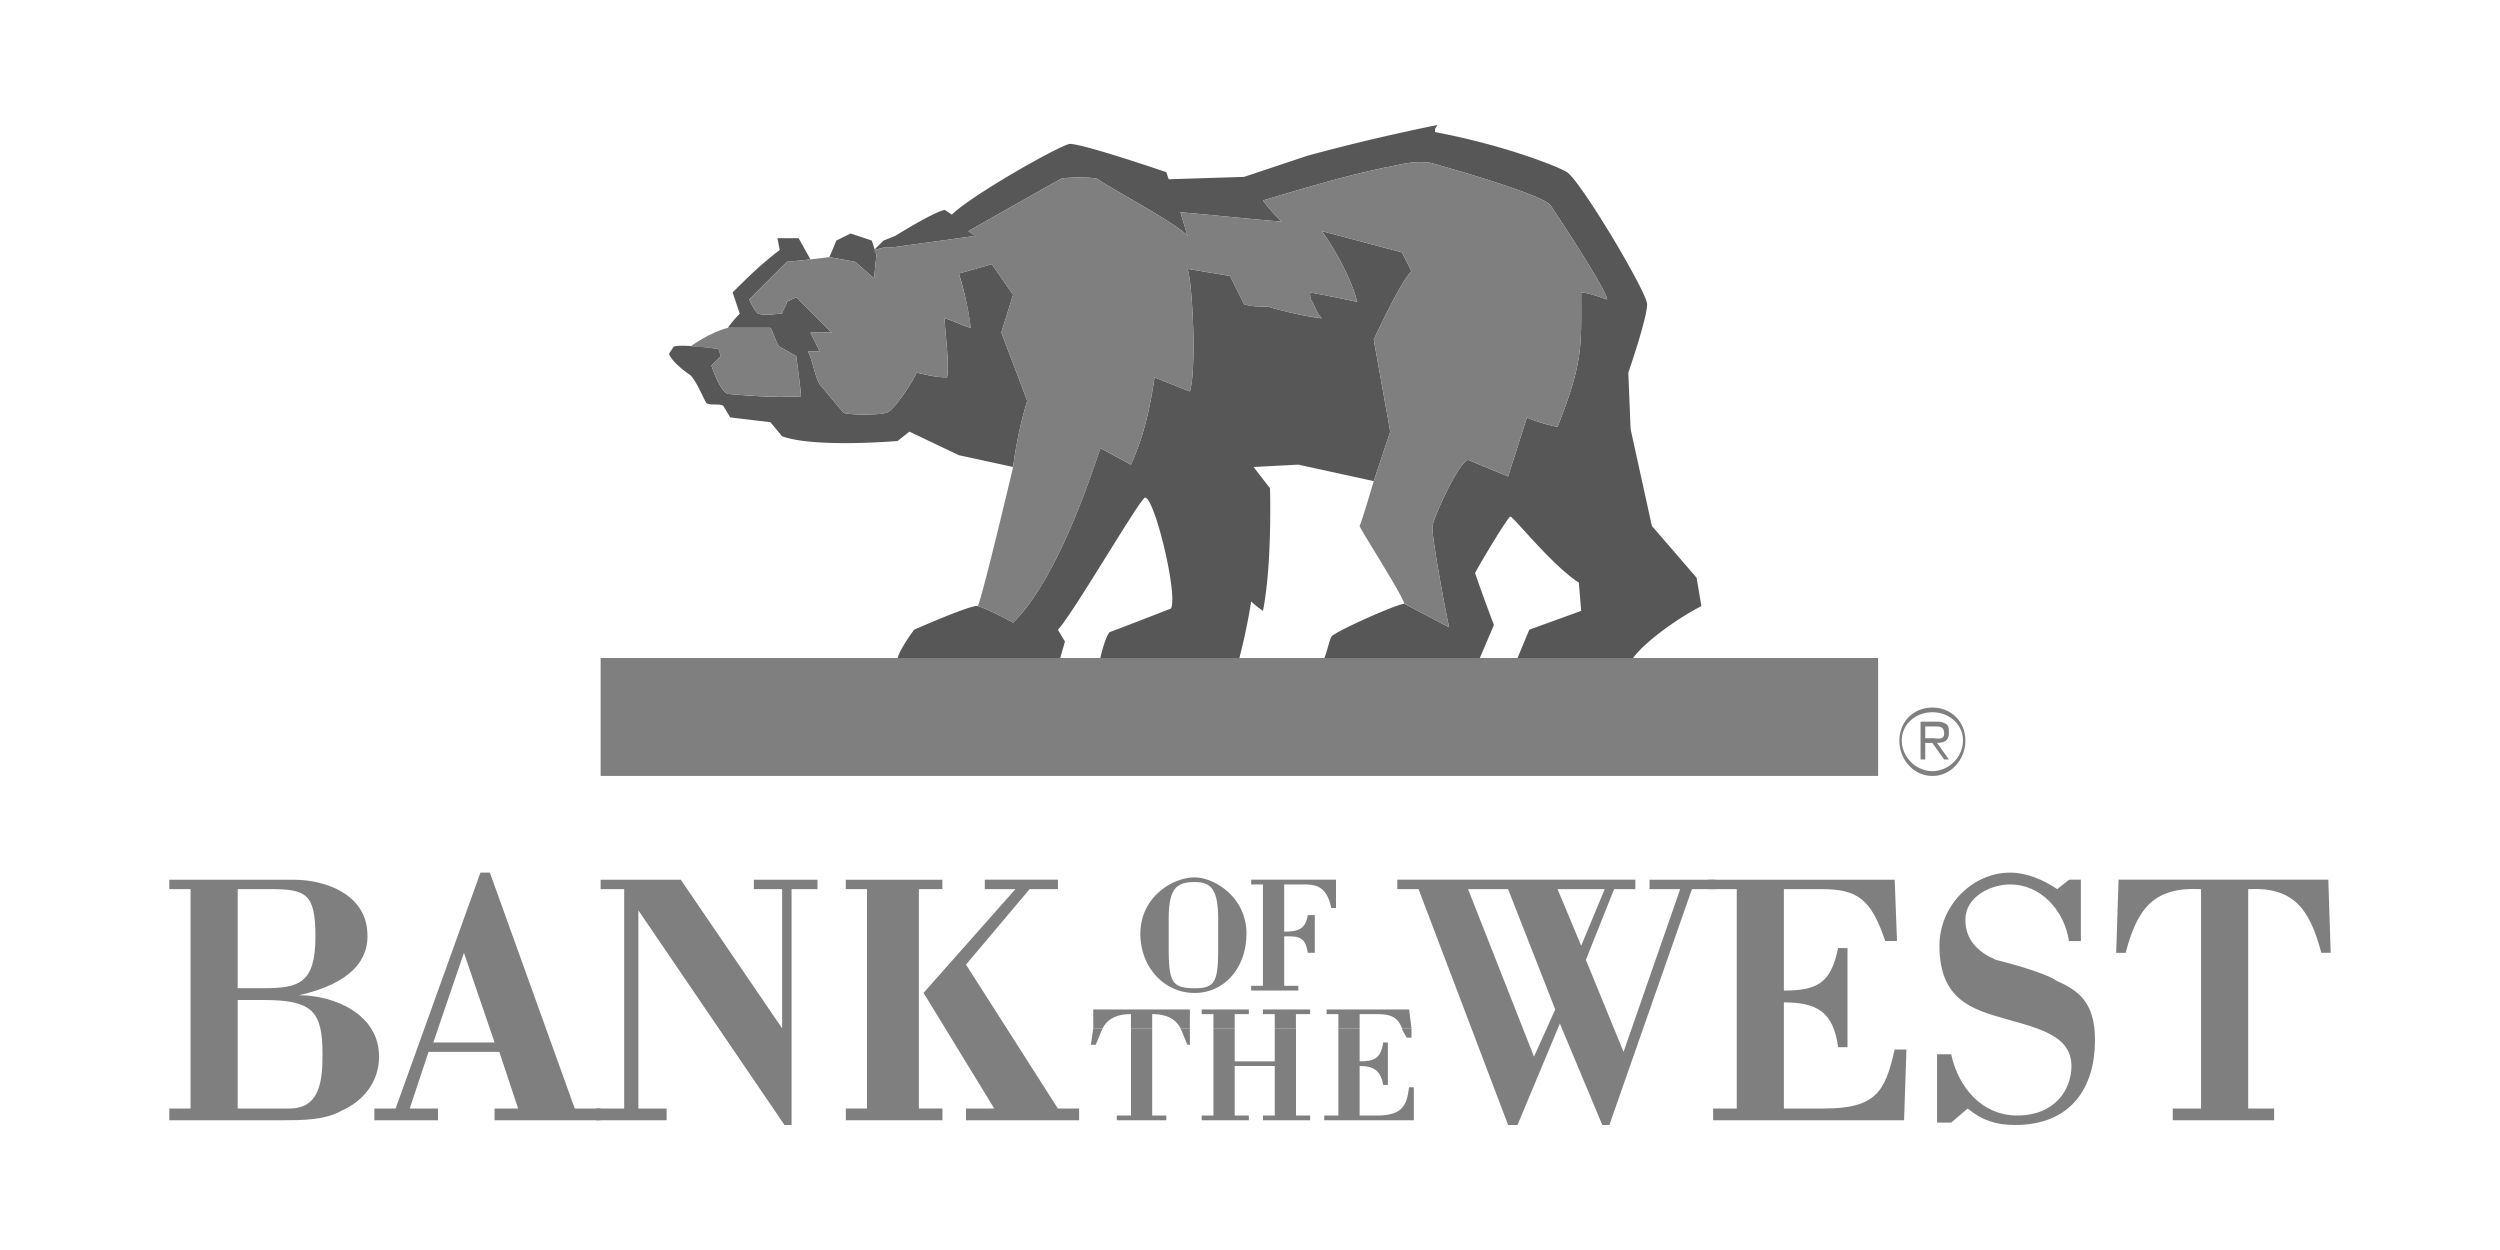
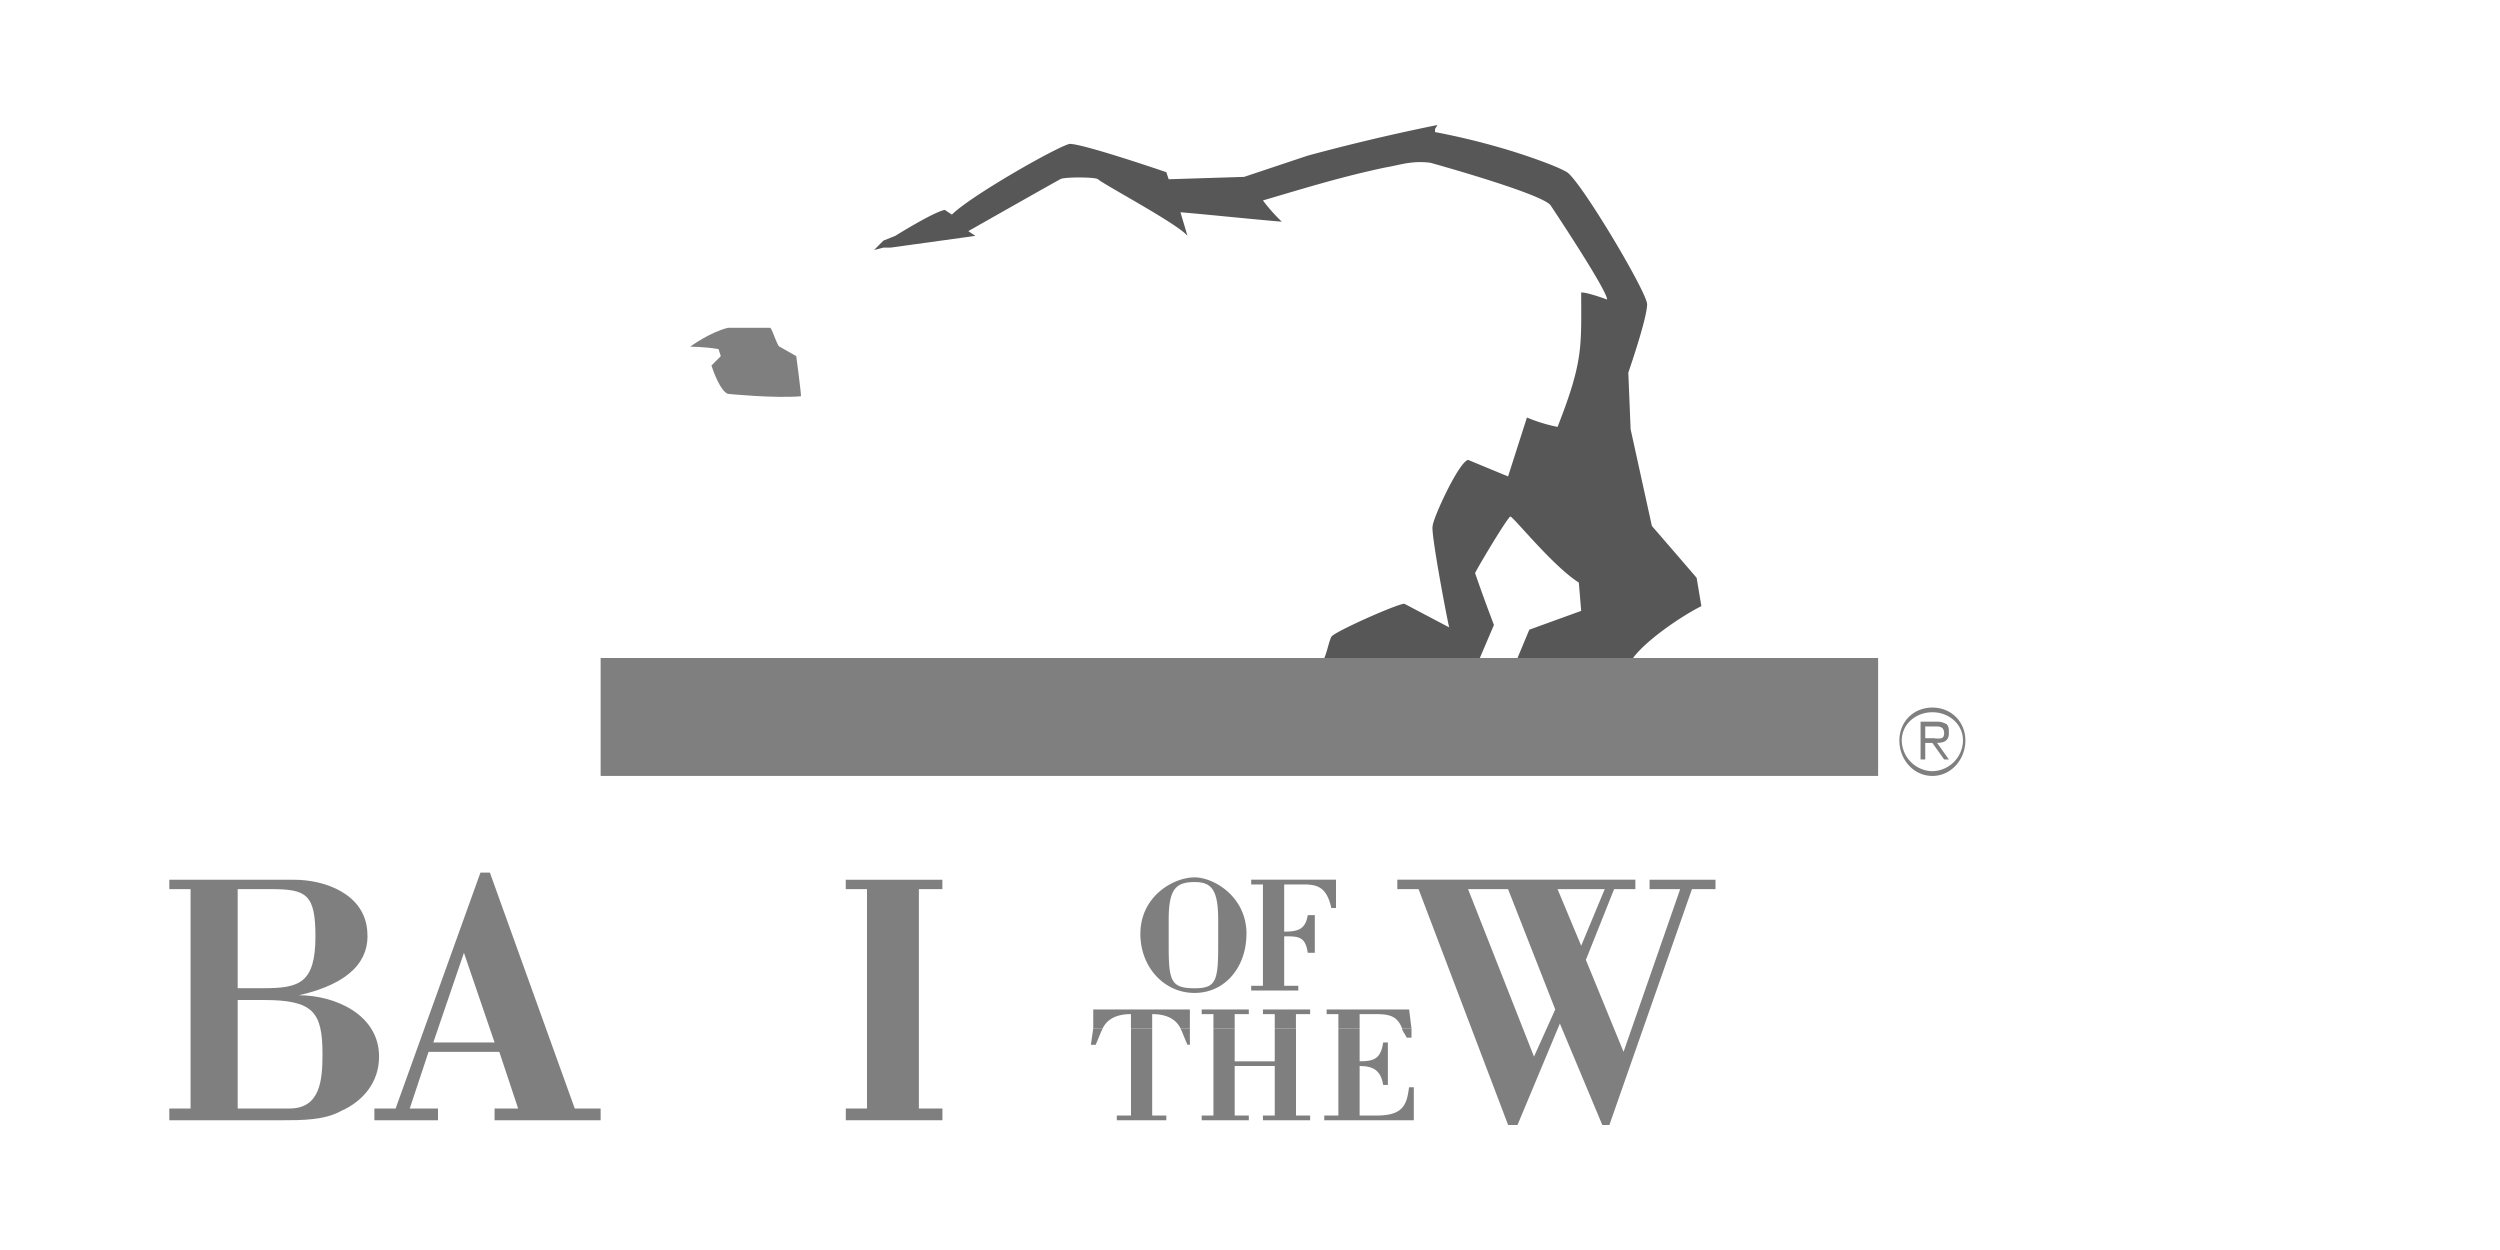
<svg xmlns="http://www.w3.org/2000/svg" width="40" height="20" fill="none">
-   <path fill-rule="evenodd" clip-rule="evenodd" d="M12.665 18h-.113l-2.338-3.434v3.17h.452v.188H9.535v-.188h.452v-3.51H9.61v-.15h1.283l1.621 2.377v-2.227h-.452v-.15h1.018v.15h-.415V18Zm14.745-.076v-.188h.378v-3.51h-.453v-.15h2.98l.037.98h-.189c-.226-.679-.452-.83-1.018-.83h-.603v1.623c.527 0 .754-.114.867-.68h.151v1.586h-.15c-.076-.566-.34-.717-.868-.717v1.698h.64c.83 0 .981-.265 1.132-.944h.189l-.038 1.132H27.41Zm5.695-3.849h.189v.982h-.19c-.075-.491-.451-.906-.942-.906-.302 0-.716.189-.716.566 0 .34.226.528.49.641.15.038.754.19.98.34.34.151.604.34.604.944 0 .754-.377 1.358-1.282 1.358-.302 0-.529-.076-.755-.264l-.264.226h-.226v-1.094h.226c.113.528.49.98 1.056.98.604 0 .868-.414.868-.791 0-.49-.528-.604-1.056-.755-.528-.151-1.056-.302-1.056-1.17 0-.642.528-1.17 1.131-1.17.264 0 .528.113.754.264l.189-.15Zm.792 0h3.356l.038 1.17h-.15c-.19-.717-.453-1.056-1.17-1.019v3.51h.415v.188h-1.622v-.188h.453v-3.51c-.755-.037-1.018.302-1.207 1.02h-.151l.038-1.17Zm-18.14 0h1.17v.151h-.453l-1.018 1.208 1.47 2.302h.34v.188h-1.81v-.188h.452l-1.131-1.85 1.47-1.66h-.49v-.15Z" fill="#7F7F7F" />
  <path fill-rule="evenodd" clip-rule="evenodd" d="M13.533 17.924v-.188h.339v-3.51h-.34v-.15h1.546v.15h-.376v3.51h.377v.188h-1.546Z" fill="#7F7F7F" />
-   <path fill-rule="evenodd" clip-rule="evenodd" d="m12.59 4.189-.604.603c.038.076.113.227.151.227.113.038.264 0 .377 0 0-.038.076-.15.076-.189l.15-.075.566.566h-.34l.151.302h-.188c.075.15.113.415.188.528l.378.453c.075.038.603.038.678 0 .114 0 .453-.528.49-.641.19.037.303.075.491.075.038-.264-.038-.717-.038-.943.151.037.264.113.415.15a4.988 4.988 0 0 0-.189-.868l.528-.15.34.49c-.038.113-.189.604-.189.604l.415 1.094s-.15.453-.226 1.057l-.868-.189-.792-.377-.188.15s-1.32.114-1.848-.075l-.188-.226-.642-.076-.113-.188c-.075-.038-.188 0-.264-.038-.037-.038-.15-.34-.264-.453-.113-.075-.301-.226-.339-.34l.075-.113c.076-.037.49 0 .717.038l.038.113-.151.151c.037.114.15.415.264.453 0 0 .754.076 1.169.038 0-.076-.076-.642-.076-.642l-.264-.15c-.037 0-.113-.265-.15-.303h-.68c.076-.113.19-.226.19-.226l-.114-.34c.226-.226.453-.452.754-.679l-.037-.189h.339l.189.34-.377.038Zm8.183 3.245-.716.038.263.34s.038 1.207-.113 1.962c0 0-.113-.076-.188-.151a9.603 9.603 0 0 1-.189.905h-2.225s.076-.34.151-.415c.113-.038.98-.377.98-.377.114-.227-.264-1.774-.414-1.774-.076 0-1.17 1.887-1.396 2.113l.113.19-.075.263h-2.602c.038-.15.264-.453.264-.453s.943-.415 1.018-.377c.151.038.566.264.566.264.15-.15.716-.717 1.395-2.792l.49.264c.19-.415.302-.868.377-1.396l.566.226c.113-.377.038-1.773-.038-1.962l.68.113.226.453c.113.038.264.038.377.038.264.075.565.15.867.188-.075-.075-.113-.188-.15-.264-.038-.038-.038-.075-.038-.15.226.037.754.15.754.15-.151-.566-.566-1.132-.566-1.132l1.282.34.151.302c-.188.189-.603 1.094-.603 1.094l.264 1.472-.264.792-1.207-.264Z" fill="#575757" />
  <path fill-rule="evenodd" clip-rule="evenodd" d="M26.128 10.528c.226-.301.792-.679 1.094-.83l-.076-.453c-.226-.264-.716-.83-.716-.83l-.34-1.547-.037-.906s.301-.868.301-1.094c0-.189-1.055-1.962-1.282-2.113-.188-.113-.754-.302-1.018-.378a11.467 11.467 0 0 0-1.094-.264c0-.075 0-.038.038-.113a33.28 33.28 0 0 0-2.074.49l-1.018.34-1.207.038-.038-.113s-1.32-.453-1.546-.453c-.189.038-1.584.83-1.885 1.132l-.114-.076c-.188.038-.792.416-.792.416l-.188.075-.151.151.15-.038h.114l1.357-.188-.113-.076s1.396-.792 1.471-.83c.038-.038.566-.038.604 0 .075.075 1.282.717 1.432.906l-.113-.378c.453.038 1.17.114 1.622.151a2.693 2.693 0 0 1-.302-.34c.641-.188 1.245-.377 1.961-.528.227-.037.415-.113.717-.075 0 0 1.773.49 1.923.679 0 0 .906 1.358.906 1.51 0 0-.302-.114-.415-.114 0 .868.037 1.095-.378 2.151a2.46 2.46 0 0 1-.49-.15l-.302.943-.64-.265c-.152.038-.566.944-.566 1.057-.038.076.226 1.472.264 1.623l-.717-.378c-.113 0-1.131.453-1.169.529-.037.075-.075.264-.113.34h2.489l.226-.53a27.27 27.27 0 0 1-.302-.83c.076-.15.529-.905.566-.905.076.038.679.793 1.094 1.057l.038.453-.83.301-.189.453h1.848Z" fill="#575757" />
-   <path fill-rule="evenodd" clip-rule="evenodd" d="m13.683 4.189-.414-.075c.037-.076.112-.265.112-.265l.227-.113.34.113.075.227-.038.377-.302-.264Z" fill="#575757" />
-   <path fill-rule="evenodd" clip-rule="evenodd" d="M15.644 9.698c.076-.15.566-2.226.566-2.226.075-.604.226-1.057.226-1.057l-.415-1.094s.151-.49.189-.604l-.34-.49-.528.15c.076.264.151.529.19.868-.152-.037-.265-.113-.416-.15 0 .226.076.679.038.943-.188 0-.302-.038-.49-.076-.038.114-.377.642-.49.642-.076.038-.604.038-.68 0l-.377-.453c-.075-.113-.113-.377-.188-.528h.188l-.15-.302h.339l-.566-.566-.15.075c0 .038-.076.151-.076.189-.113 0-.264.038-.377 0-.038 0-.113-.15-.15-.227l.603-.603.377-.038.301-.037.415.075.302.264.038-.377L13.985 4l.15-.038h.114l1.357-.188-.113-.076s1.396-.792 1.471-.83c.038-.038.566-.038.604 0 .075.075 1.282.717 1.432.906l-.113-.378c.453.038 1.17.114 1.622.151a2.7 2.7 0 0 1-.302-.34c.641-.188 1.245-.377 1.962-.528.226-.037.414-.113.716-.075 0 0 1.773.49 1.923.679 0 0 .906 1.358.906 1.51 0 0-.302-.114-.415-.114 0 .868.037 1.095-.378 2.151a2.46 2.46 0 0 1-.49-.15l-.302.943-.64-.265c-.152.038-.566.944-.566 1.057-.038.076.226 1.472.264 1.623l-.717-.378c-.037-.15-.716-1.207-.716-1.245.037-.075.226-.717.226-.717l.264-.792-.264-1.472s.415-.905.603-1.094l-.15-.302-1.283-.34s.415.566.566 1.132c0 0-.528-.113-.754-.15 0 .075 0 .112.038.15.037.076.075.189.15.264a5.877 5.877 0 0 1-.867-.188c-.113 0-.264 0-.377-.038l-.227-.453-.678-.113c.075.189.15 1.585.037 1.962l-.566-.226c-.075.528-.188.98-.376 1.396l-.49-.264c-.68 2.075-1.245 2.641-1.396 2.792 0 0-.415-.226-.566-.264" fill="#7F7F7F" />
  <path fill-rule="evenodd" clip-rule="evenodd" d="M11.043 5.547s.227 0 .453.038l.037.113-.15.151c.037.113.15.415.264.453 0 0 .754.075 1.169.038 0-.076-.076-.642-.076-.642l-.264-.15c-.037 0-.113-.265-.15-.303h-.68c-.301.076-.603.302-.603.302ZM9.61 10.528v1.887h20.44v-1.887H9.61ZM3.803 15.811h.414c.566 0 .83-.075.83-.83 0-.68-.15-.755-.716-.755h-.528v1.585Zm.83 1.925c.49 0 .527-.453.527-.868 0-.68-.15-.868-.943-.868h-.414v1.736h.83Zm-1.924.188v-.188h.34v-3.51h-.34v-.15h1.999c.49 0 1.131.226 1.169.83.038.452-.264.83-1.094 1.018.566 0 1.282.302 1.282.982 0 .415-.263.717-.603.867-.264.151-.641.151-.943.151H2.71Zm4.224-1.245h.98l-.49-1.434-.49 1.434Zm-.943 1.245v-.188h.34l1.357-3.774h.151l1.358 3.774h.414v.188H7.913v-.188h.377l-.301-.906H6.857l-.301.906h.452v.188H5.99Zm11.653-1.471c-.038.075-.076.188-.113.264h-.076l.038-.264h.15Zm.792 0v1.396h.226v.075h-.792v-.075h.227v-1.396h.339Zm.603 0v.264H19c-.037-.076-.075-.189-.113-.264h.151Zm.717 0v.528h.641v-.528h.34v1.396h.226v.075h-.755v-.075h.189v-.793h-.641v.793h.226v.075h-.754v-.075h.188v-1.396h.34Zm1.999 0v.528c.226 0 .339-.038.377-.302h.075v.68h-.075c-.038-.227-.151-.303-.377-.303v.793h.264c.415 0 .49-.15.527-.453h.076v.528h-1.433v-.075h.226v-1.396h.34Zm.83 0v.15h-.076c-.038-.075-.075-.112-.075-.15h.15Z" fill="#7F7F7F" />
  <path fill-rule="evenodd" clip-rule="evenodd" d="M17.492 16.453v-.302h1.546v.302h-.15c-.076-.151-.227-.227-.453-.227v.227h-.34v-.227c-.226 0-.377.076-.452.227h-.15Zm1.923 0v-.227h-.188v-.075h.754v.075h-.226v.227h-.34Zm.981 0v-.227h-.189v-.075h.755v.075h-.227v.227h-.339Zm1.018 0v-.227h-.188v-.075h1.32l.037.302h-.15c-.076-.19-.19-.227-.415-.227h-.264v.227h-.34Zm-1.395-.604v-.076h.188v-1.622h-.188v-.076h1.357v.453h-.075c-.075-.34-.226-.377-.453-.377h-.301v.755c.226 0 .34-.039.377-.264h.113v.603h-.113c-.038-.264-.151-.264-.377-.264v.792h.226v.076h-.754Zm-1.32-.717c0 .566.037.68.415.68.34 0 .377-.114.377-.68v-.415c0-.49-.113-.604-.377-.604-.302 0-.415.113-.415.604v.415Zm1.244-.189c0 .528-.34.944-.83.944-.49 0-.867-.416-.867-.944 0-.603.528-.905.868-.905.301 0 .83.302.83.905Zm4.601 1.963.34-.755-.755-1.925h-.64l1.055 2.68Zm.755-1.774.377-.906h-.755l.378.906Zm-2.942-1.057h3.809v.151h-.34l-.452 1.132.603 1.472.906-2.604h-.49v-.15h1.055v.15h-.377L25.75 18h-.113l-.679-1.623L24.28 18h-.15l-1.433-3.774h-.34v-.15ZM30.918 11.811c.075 0 .188.038.188-.075 0-.113-.075-.113-.15-.113h-.152v.188h.114Zm.264.34h-.076l-.188-.264h-.114v.264h-.075v-.604h.264c.038 0 .075 0 .15.038.039.038.039.075.039.151 0 .113-.076.15-.189.15l.189.265Zm.226-.302c0-.264-.226-.453-.49-.453s-.49.189-.49.453a.5.5 0 0 0 .49.49.5.5 0 0 0 .49-.49Zm-1.018 0c0-.302.226-.528.528-.528.301 0 .528.226.528.528 0 .302-.227.566-.528.566-.302 0-.528-.264-.528-.566Z" fill="#7F7F7F" />
</svg>